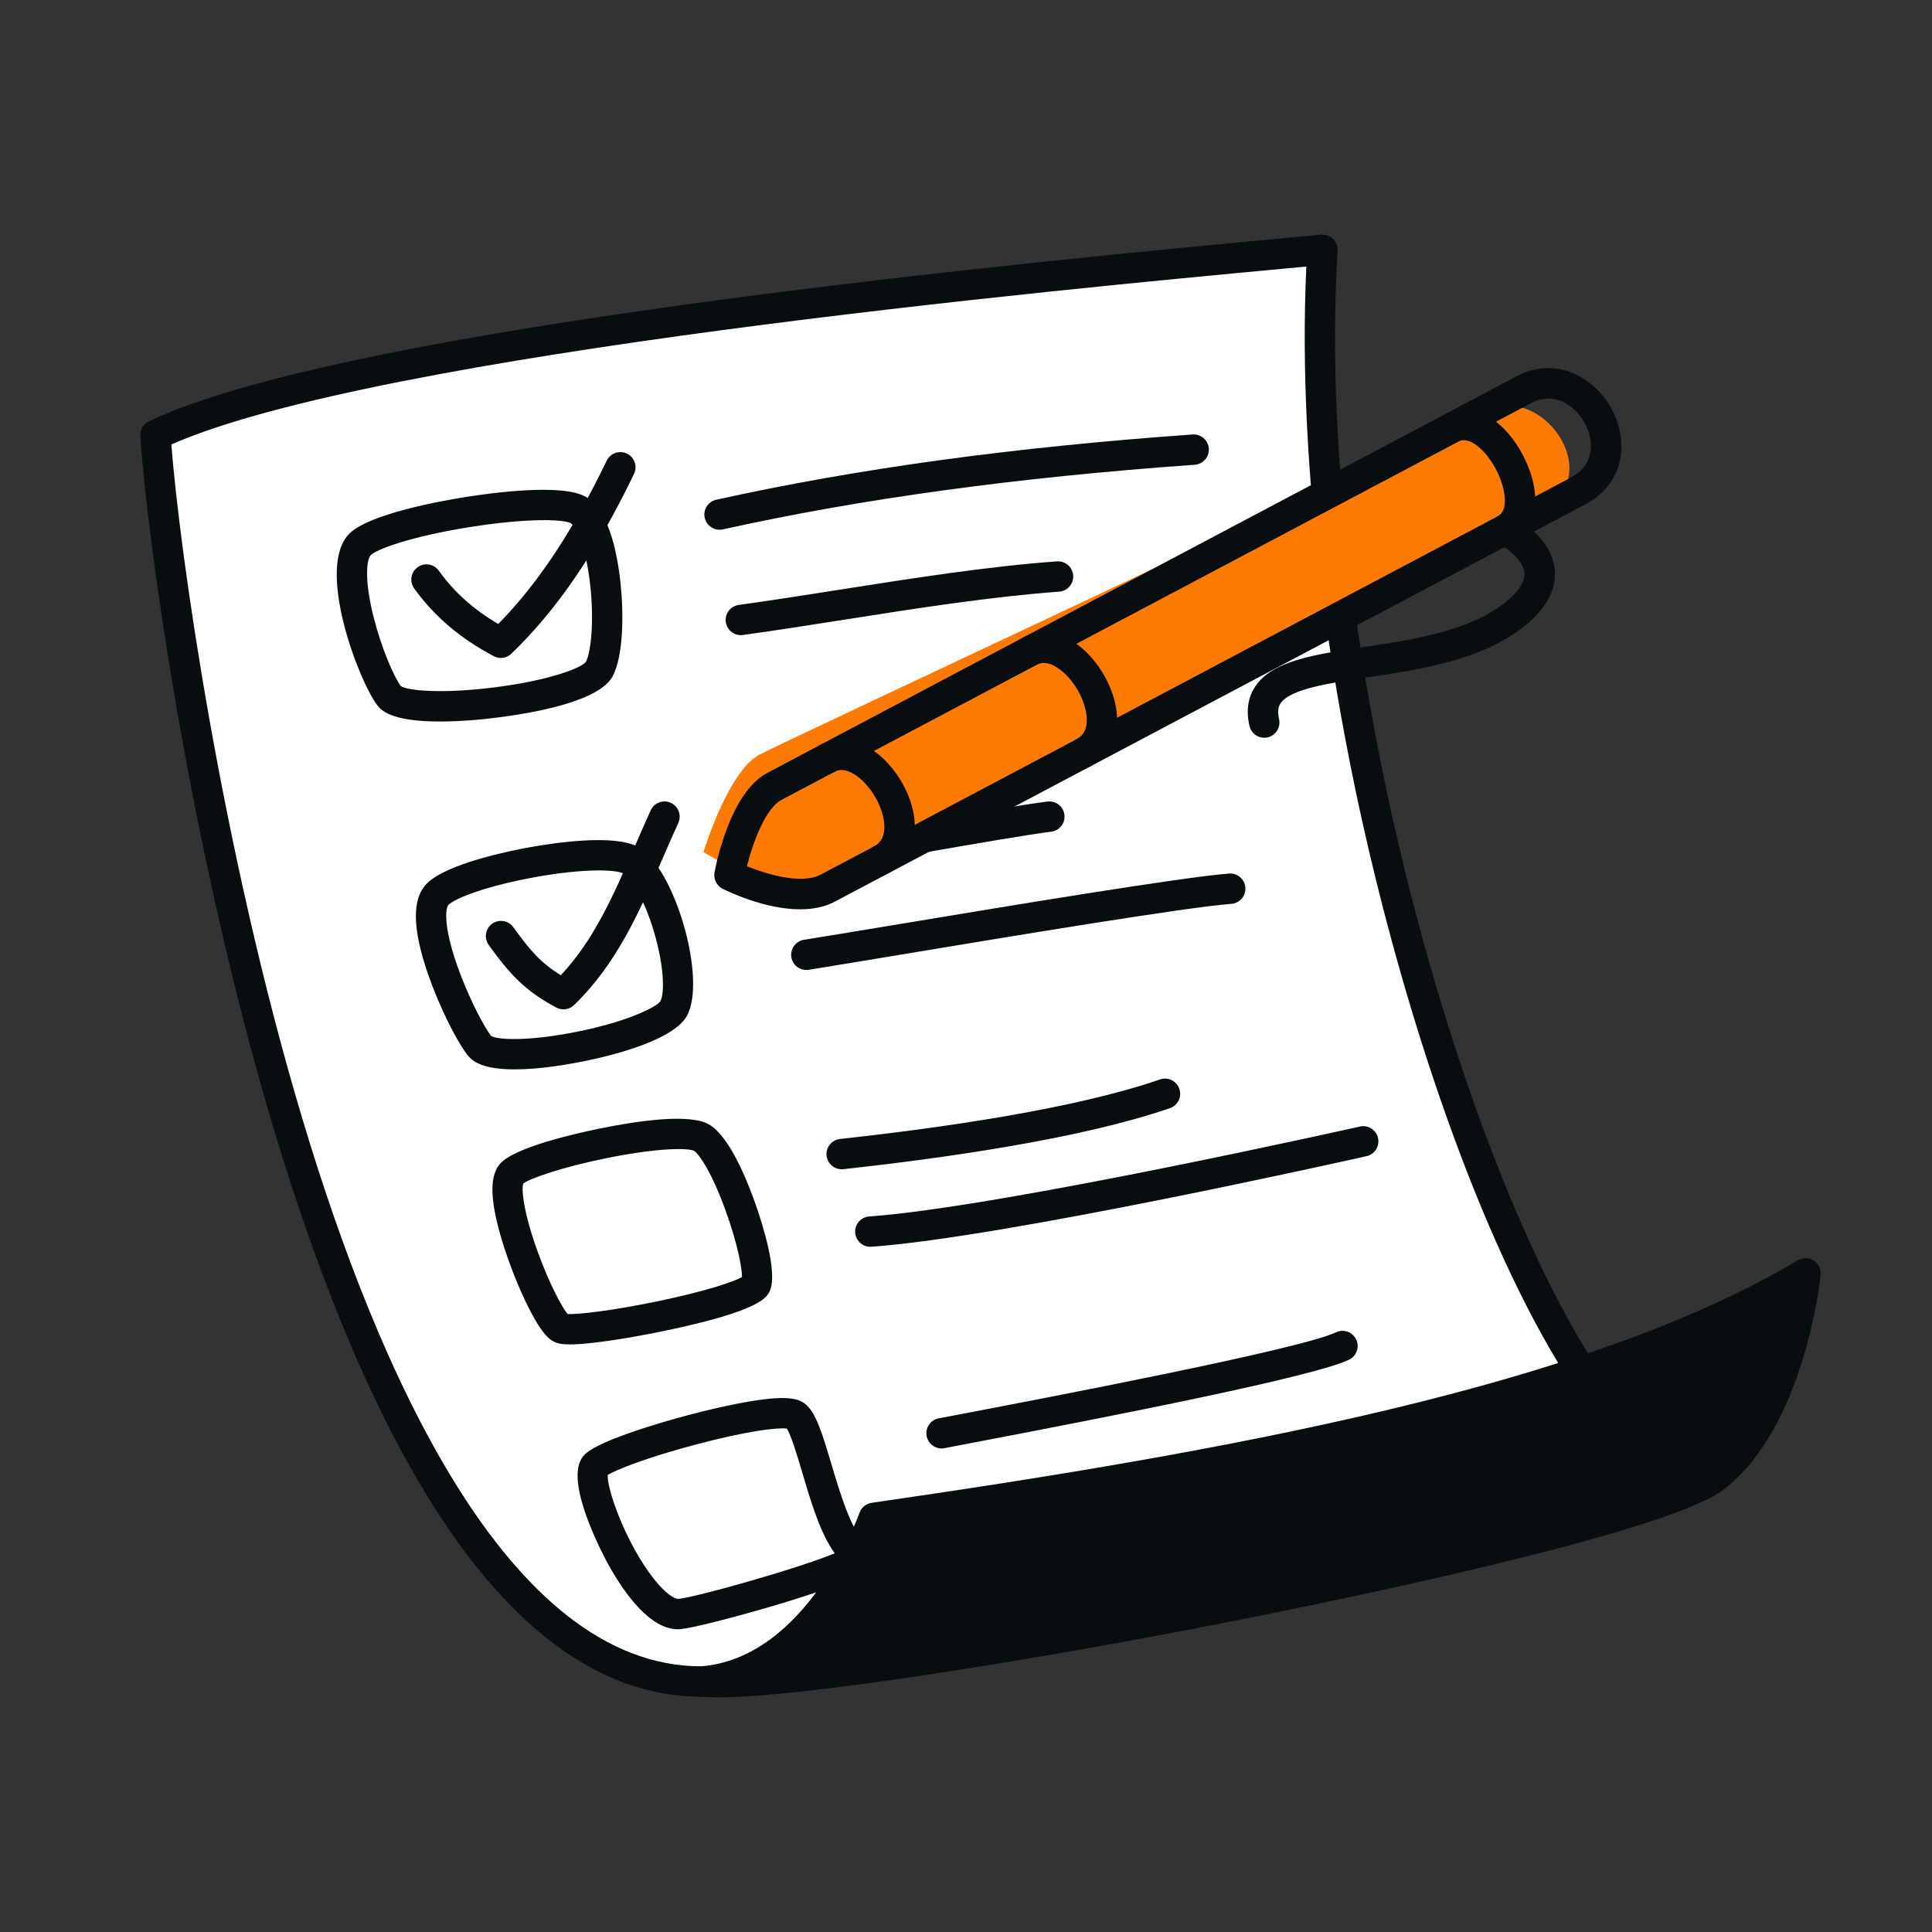
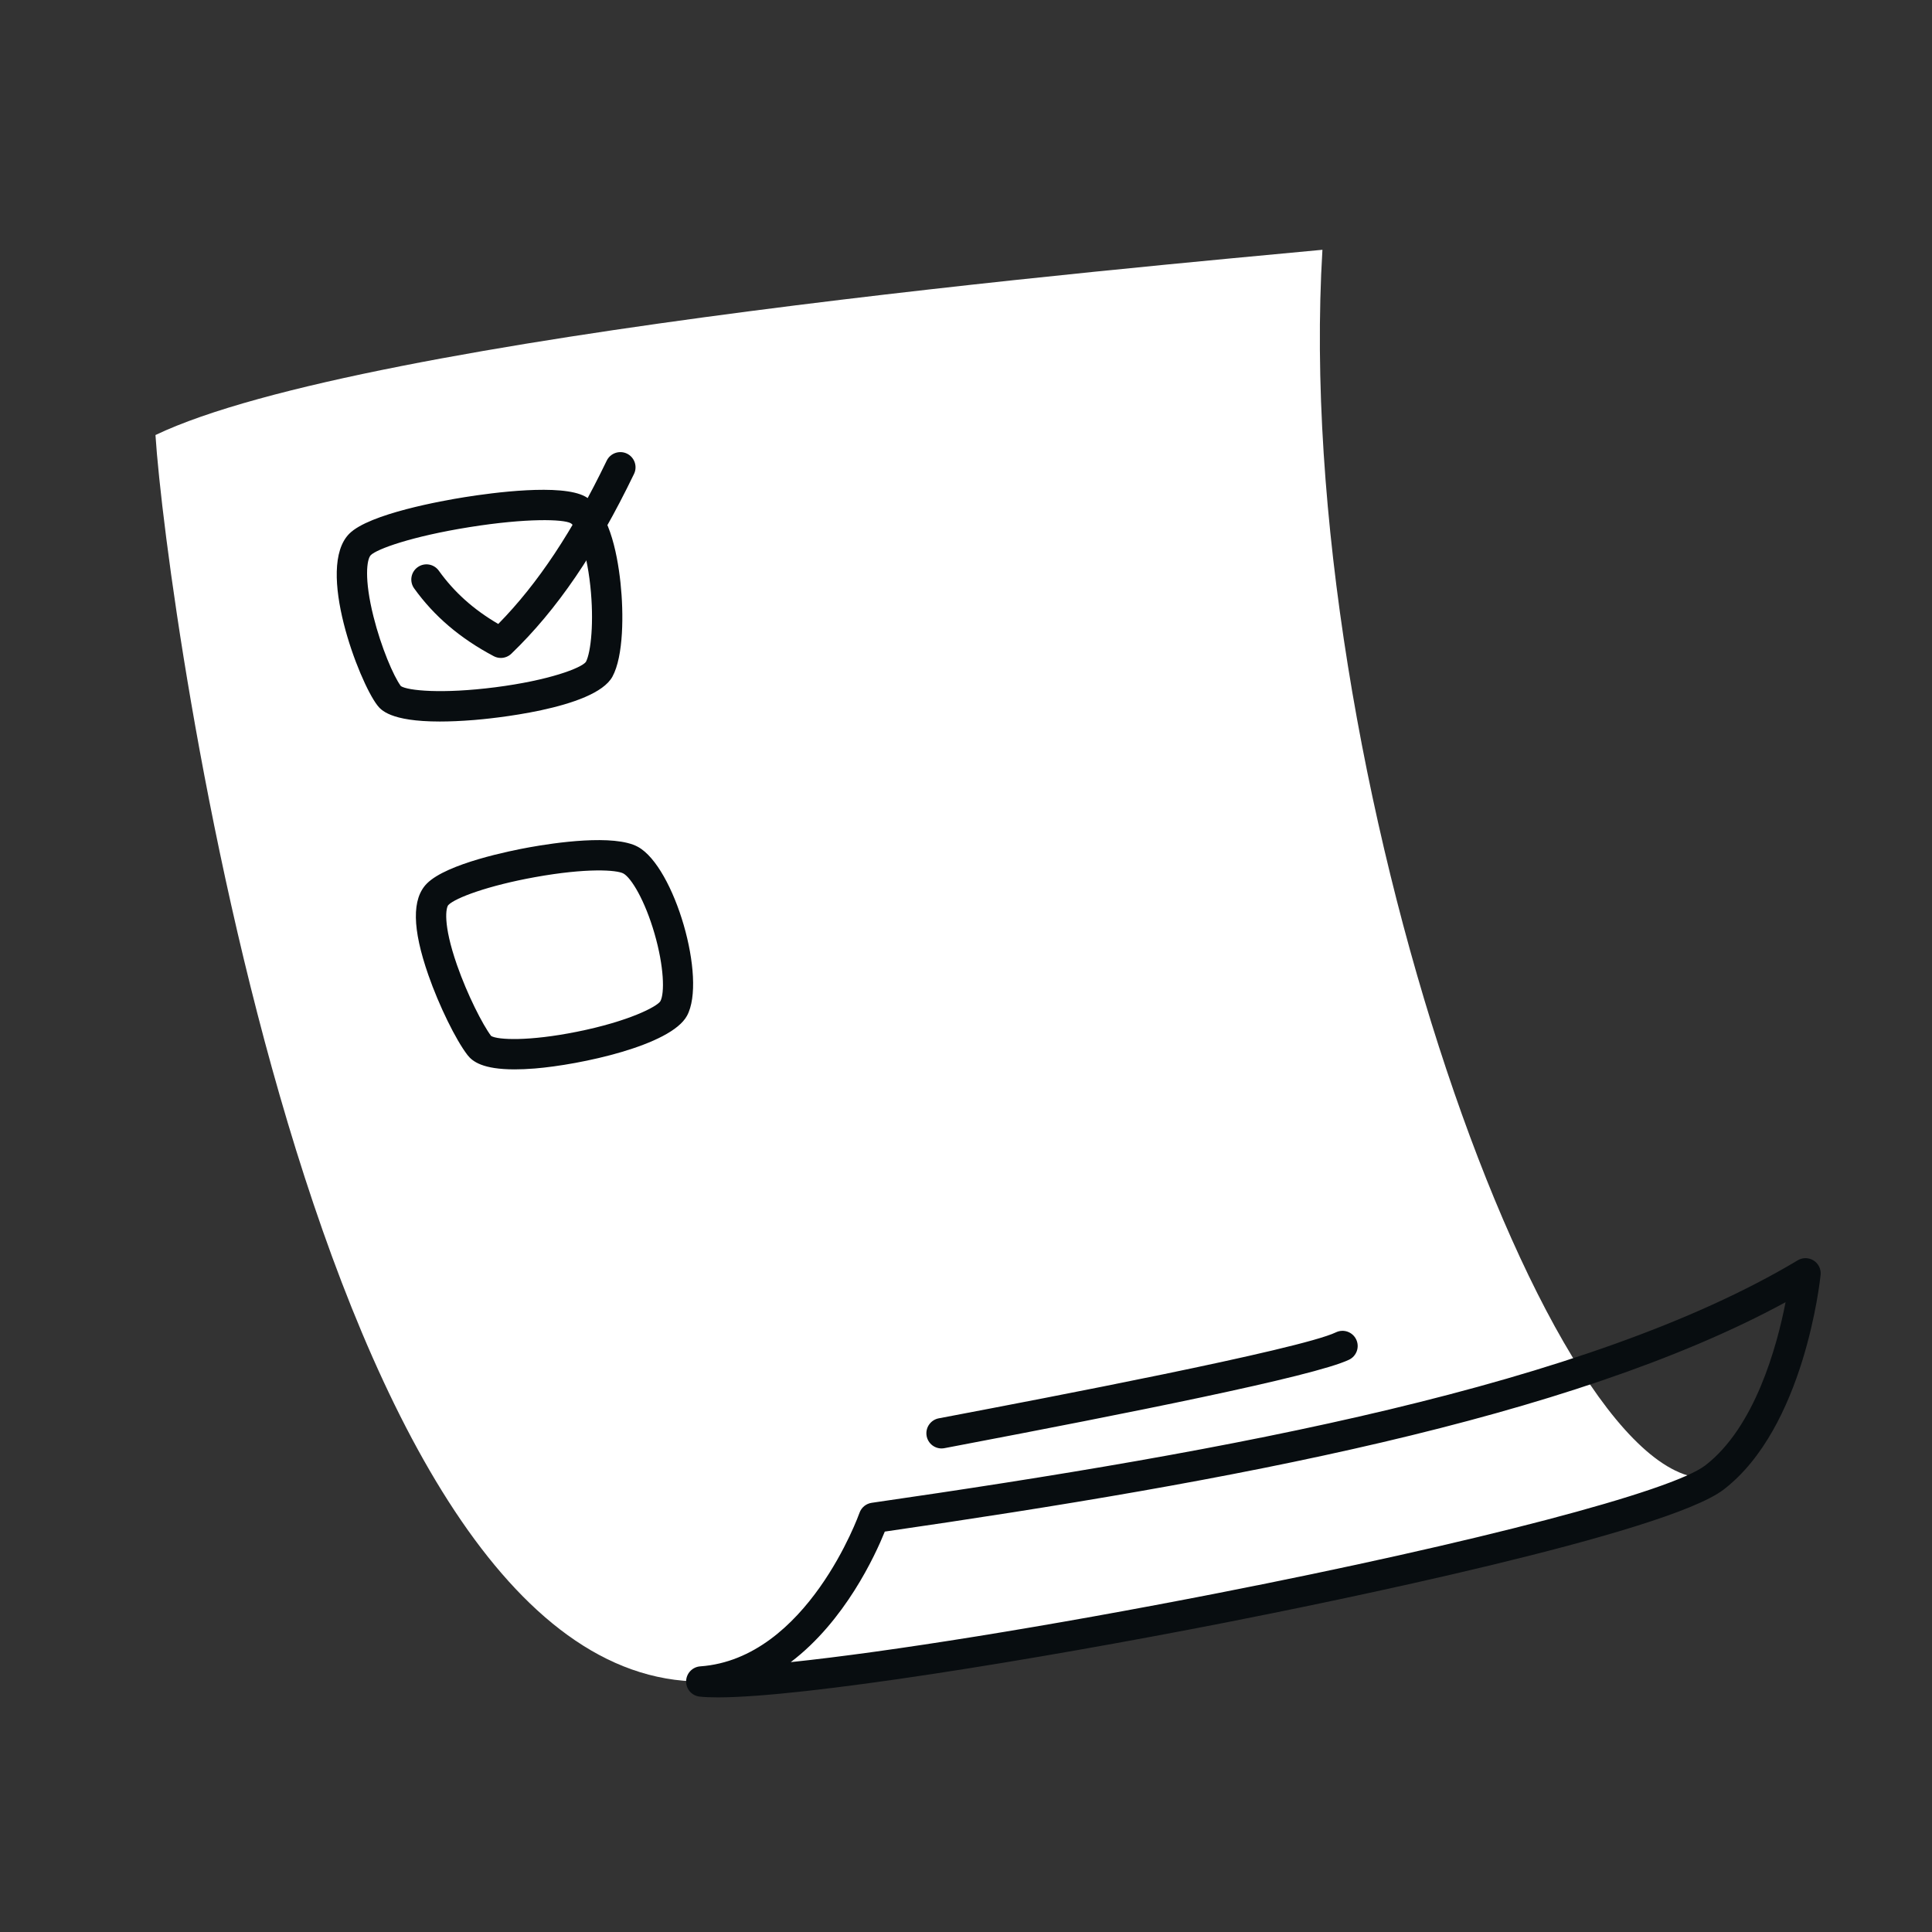
<svg xmlns="http://www.w3.org/2000/svg" width="140" height="140" viewBox="0 0 140 140" fill="none">
  <rect x="0" y="0" width="140" height="140" fill="#333333" stroke="none" />
  <g clip-path="url(#clip0_17023_8846)">
    <path d="M124.243 107.06C112.593 109.105 93.555 55.868 95.828 18.1C82.701 19.35 26.496 24.243 11.266 31.524C12.069 44.053 22.858 121.848 50.819 121.849C65.822 121.849 116.091 111.482 124.243 107.06Z" fill="white" />
-     <path d="M50.819 122.949H50.819C43.997 122.949 37.679 118.627 32.039 110.105C27.52 103.276 23.404 93.72 19.805 81.7C13.688 61.275 10.626 38.739 10.168 31.594C10.154 31.375 10.206 31.157 10.317 30.967C10.428 30.777 10.593 30.626 10.791 30.531C25.307 23.592 76.253 18.827 92.995 17.262C94.04 17.164 94.956 17.078 95.723 17.005C95.881 16.99 96.041 17.009 96.191 17.062C96.34 17.114 96.477 17.199 96.591 17.309C96.705 17.419 96.794 17.553 96.852 17.701C96.909 17.849 96.934 18.008 96.925 18.166C96.035 32.953 98.449 51.727 103.548 69.673C108.226 86.139 114.477 99.355 119.862 104.166C121.443 105.578 122.853 106.188 124.052 105.977C124.309 105.931 124.574 105.979 124.799 106.111C125.024 106.244 125.195 106.452 125.281 106.698C125.367 106.945 125.362 107.214 125.268 107.458C125.173 107.701 124.996 107.903 124.766 108.028C120.069 110.576 103.274 114.557 90.319 117.191C76.632 119.975 59.068 122.949 50.819 122.949V122.949ZM12.416 32.206C13.02 39.998 16.049 61.495 21.911 81.069C27.331 99.17 36.746 120.748 50.819 120.749C57.582 120.749 72.55 118.559 89.881 115.035C103.314 112.303 114.78 109.429 120.594 107.387C119.873 106.997 119.141 106.47 118.399 105.807C112.634 100.658 106.292 87.375 101.433 70.275C96.415 52.612 93.966 34.132 94.662 19.315L93.199 19.452C76.809 20.985 27.446 25.602 12.416 32.206Z" fill="#080D10" />
    <path d="M31.87 52.284C28.256 52.284 27.588 51.423 27.341 51.105C26.02 49.405 22.846 41.141 25.314 38.671C26.759 37.225 32.072 36.281 33.666 36.027C35.718 35.699 40.676 35.037 42.401 35.978C44.064 36.886 44.713 39.888 44.965 42.246C45.2 44.449 45.188 47.547 44.38 49.03C43.088 51.4 35.267 52.1 34.379 52.172C33.415 52.25 32.584 52.284 31.87 52.284ZM29.049 49.718C29.55 50.047 32.028 50.297 35.892 49.802C39.795 49.301 42.109 48.413 42.456 47.965C42.828 47.261 43.051 45.027 42.779 42.479C42.466 39.549 41.736 38.121 41.349 37.91C40.829 37.626 38.209 37.528 34.012 38.199C29.811 38.871 27.306 39.789 26.869 40.227C26.574 40.522 26.381 41.95 27.062 44.672C27.618 46.899 28.516 49.001 29.049 49.718L29.049 49.718Z" fill="#080D10" />
    <path d="M36.292 47.677C36.113 47.677 35.937 47.633 35.778 47.549C33.345 46.261 31.459 44.654 30.01 42.636C29.841 42.399 29.772 42.104 29.819 41.816C29.867 41.529 30.026 41.272 30.263 41.102C30.499 40.932 30.794 40.862 31.081 40.909C31.368 40.956 31.625 41.115 31.796 41.352C32.918 42.916 34.3 44.157 36.106 45.215C38.979 42.29 41.49 38.506 43.964 33.383C44.091 33.12 44.317 32.919 44.593 32.823C44.868 32.727 45.17 32.745 45.432 32.871C45.695 32.998 45.896 33.225 45.992 33.5C46.088 33.776 46.071 34.078 45.944 34.341C43.189 40.045 40.364 44.185 37.054 47.37C36.849 47.567 36.576 47.677 36.292 47.677L36.292 47.677ZM37.289 77.491C34.987 77.491 34.242 76.922 33.882 76.459C33.037 75.371 31.815 72.875 31.04 70.653C29.868 67.294 29.835 65.124 30.938 64.019C32.386 62.57 36.991 61.646 38.367 61.398C40.156 61.075 44.503 60.425 46.225 61.365C48.877 62.813 51.237 70.937 49.781 73.608C48.603 75.771 42.02 77.162 38.758 77.427C38.209 77.471 37.722 77.491 37.289 77.491ZM35.588 75.069C36.067 75.361 38.33 75.464 41.801 74.766C45.569 74.01 47.602 72.95 47.853 72.551C48.167 71.976 48.126 70.061 47.429 67.651C46.732 65.242 45.746 63.61 45.172 63.296C44.698 63.037 42.537 62.88 38.758 63.563C35.386 64.172 33.013 65.054 32.493 65.576C32.321 65.748 32.065 66.917 33.115 69.928C33.87 72.089 34.975 74.256 35.588 75.069L35.588 75.069Z" fill="#080D10" />
-     <path d="M40.83 73.141C40.651 73.141 40.474 73.097 40.316 73.013C38.06 71.819 36.938 70.597 35.413 68.472C35.243 68.235 35.174 67.941 35.222 67.653C35.269 67.365 35.428 67.108 35.665 66.938C35.901 66.768 36.196 66.699 36.483 66.746C36.771 66.793 37.028 66.952 37.198 67.189C38.39 68.85 39.21 69.794 40.64 70.669C43.05 68.098 44.43 64.931 46.01 61.304C46.375 60.466 46.752 59.6 47.152 58.72C47.212 58.589 47.297 58.47 47.402 58.372C47.508 58.273 47.632 58.196 47.767 58.145C47.902 58.095 48.046 58.071 48.19 58.076C48.334 58.081 48.476 58.115 48.608 58.175C48.873 58.295 49.08 58.517 49.182 58.79C49.284 59.063 49.274 59.366 49.153 59.631C48.76 60.496 48.386 61.354 48.025 62.184C46.305 66.132 44.68 69.862 41.592 72.834C41.387 73.031 41.114 73.141 40.83 73.141V73.141ZM52.139 38.387C51.888 38.387 51.646 38.301 51.451 38.144C51.256 37.987 51.12 37.769 51.066 37.524C51.003 37.239 51.056 36.941 51.213 36.695C51.37 36.449 51.618 36.276 51.902 36.212C62.102 33.957 73.392 32.41 86.42 31.483C86.711 31.463 86.998 31.559 87.218 31.75C87.439 31.941 87.574 32.212 87.595 32.503C87.615 32.794 87.52 33.081 87.329 33.302C87.138 33.522 86.867 33.658 86.576 33.678C73.657 34.598 62.47 36.129 52.377 38.361C52.298 38.378 52.219 38.387 52.139 38.387ZM53.681 46.026C53.403 46.025 53.135 45.919 52.932 45.729C52.729 45.538 52.605 45.278 52.586 45C52.567 44.722 52.654 44.448 52.83 44.232C53.005 44.016 53.256 43.874 53.531 43.836C55.937 43.502 58.464 43.105 60.909 42.721C66.146 41.897 71.561 41.046 76.591 40.679C76.735 40.669 76.879 40.687 77.016 40.732C77.153 40.778 77.28 40.85 77.389 40.944C77.499 41.039 77.588 41.154 77.653 41.283C77.718 41.412 77.756 41.553 77.767 41.697C77.788 41.988 77.693 42.275 77.502 42.496C77.311 42.717 77.041 42.853 76.75 42.874C71.812 43.234 66.443 44.078 61.25 44.894C58.796 45.28 56.258 45.679 53.833 46.015C53.782 46.022 53.732 46.026 53.681 46.026ZM56.38 63.71C56.108 63.71 55.846 63.609 55.643 63.427C55.441 63.244 55.314 62.993 55.286 62.722C55.258 62.451 55.332 62.179 55.493 61.959C55.654 61.74 55.891 61.587 56.157 61.532C58.392 61.066 72.937 58.437 75.911 58.083C76.054 58.066 76.2 58.078 76.338 58.117C76.478 58.156 76.607 58.222 76.721 58.311C76.834 58.401 76.929 58.512 77 58.638C77.07 58.764 77.115 58.902 77.132 59.046C77.149 59.189 77.138 59.335 77.099 59.474C77.06 59.613 76.994 59.743 76.904 59.856C76.815 59.97 76.704 60.065 76.579 60.136C76.453 60.206 76.314 60.251 76.171 60.268C73.402 60.598 59.198 63.146 56.606 63.687C56.532 63.702 56.456 63.71 56.38 63.71H56.38ZM58.427 70.288C58.151 70.287 57.885 70.183 57.683 69.995C57.48 69.807 57.356 69.549 57.334 69.274C57.313 68.998 57.396 68.724 57.566 68.507C57.737 68.29 57.984 68.145 58.257 68.101C59.669 67.877 62.011 67.488 64.723 67.038C73.047 65.655 85.625 63.565 89.064 63.301C89.669 63.254 90.197 63.709 90.244 64.314C90.266 64.605 90.172 64.893 89.982 65.115C89.792 65.336 89.522 65.473 89.231 65.495C85.89 65.751 73.369 67.832 65.083 69.208C62.367 69.659 60.021 70.049 58.601 70.275C58.542 70.284 58.484 70.288 58.427 70.288ZM41.298 97.422C40.672 97.422 40.404 97.34 40.208 97.252C39.908 97.119 39.206 96.806 37.836 93.773C37.049 92.029 36.362 90.055 35.998 88.492C35.517 86.425 35.585 85.112 36.212 84.358C37.206 83.165 41.581 82.163 43.416 81.788C46.258 81.207 49.942 80.68 51.355 81.47C52.837 82.298 54.126 85.477 54.763 87.297C55.266 88.735 56.372 92.22 55.785 93.537C55.577 94.005 55.142 94.98 48.166 96.436C46.473 96.789 44.786 97.079 43.416 97.252C42.431 97.376 41.765 97.422 41.298 97.422H41.298ZM41.132 95.221C41.844 95.261 44.274 94.992 47.553 94.316C51.178 93.568 53.175 92.875 53.768 92.539C53.772 91.935 53.477 90.22 52.608 87.799C51.592 84.967 50.642 83.592 50.282 83.391C49.872 83.188 47.794 83.15 43.981 83.918C40.708 84.578 38.412 85.393 37.917 85.76C37.777 86.193 37.928 87.832 38.94 90.64C39.784 92.984 40.719 94.737 41.132 95.221V95.221ZM60.99 84.728C60.709 84.729 60.438 84.621 60.234 84.427C60.03 84.233 59.907 83.969 59.892 83.687C59.877 83.406 59.971 83.13 60.153 82.915C60.335 82.701 60.593 82.565 60.873 82.534C68.012 81.755 77.831 80.375 84.062 78.22C84.337 78.125 84.639 78.143 84.901 78.271C85.164 78.398 85.364 78.625 85.46 78.901C85.555 79.177 85.537 79.479 85.409 79.742C85.281 80.004 85.055 80.205 84.779 80.3C78.356 82.521 68.363 83.931 61.111 84.722C61.071 84.726 61.031 84.728 60.99 84.728ZM63.068 90.346C62.783 90.346 62.509 90.236 62.304 90.037C62.099 89.839 61.978 89.569 61.968 89.284C61.959 88.998 62.06 88.721 62.251 88.509C62.442 88.297 62.708 88.168 62.993 88.148C72.436 87.487 98.275 81.694 98.535 81.635C98.677 81.602 98.823 81.597 98.966 81.621C99.109 81.645 99.246 81.698 99.369 81.775C99.492 81.852 99.599 81.953 99.682 82.071C99.766 82.19 99.826 82.324 99.858 82.465C99.889 82.607 99.893 82.754 99.868 82.897C99.843 83.04 99.79 83.177 99.711 83.299C99.633 83.421 99.532 83.527 99.413 83.61C99.293 83.693 99.159 83.751 99.017 83.782C97.95 84.022 72.755 89.67 63.146 90.343C63.12 90.345 63.094 90.346 63.068 90.346ZM49.135 118.064C47.133 118.064 45.31 115.56 44.132 113.458C44 113.223 40.92 107.68 42.139 105.697C42.334 105.38 42.739 104.721 47.076 103.353C49.512 102.585 52.276 101.898 54.289 101.559C56.934 101.113 57.828 101.31 58.357 101.743C59.109 102.359 59.541 103.721 60.241 106.076C60.835 108.076 61.733 111.1 62.714 111.713C63.189 112.01 63.408 112.563 63.258 113.089C63.069 113.755 62.444 114.172 60.586 114.875C59.217 115.394 57.493 115.931 56.288 116.29C53.824 117.025 49.978 118.061 49.143 118.063H49.135L49.135 118.064ZM44.038 106.884C43.975 107.947 45.373 111.853 47.366 114.392C48.266 115.539 48.891 115.856 49.126 115.863C50.306 115.782 57.801 113.675 60.492 112.556C59.455 111.15 58.786 108.898 58.134 106.703C57.791 105.548 57.33 103.997 57.015 103.519C56.385 103.434 54.194 103.669 50.379 104.686C46.895 105.614 44.655 106.497 44.037 106.884L44.038 106.884Z" fill="#080D10" />
-     <path d="M50.818 121.849C59.388 121.238 63.321 109.989 63.321 109.989C90.665 106.036 115.88 101.224 130.834 92.271C130.834 92.271 129.76 102.811 124.242 107.06C118.298 111.637 59.49 122.742 50.819 121.849H50.818Z" fill="#080D10" />
    <path d="M52.017 122.999C51.508 122.999 51.069 122.981 50.706 122.943C50.432 122.915 50.179 122.785 49.996 122.58C49.813 122.374 49.715 122.107 49.719 121.831C49.723 121.556 49.831 121.293 50.02 121.093C50.209 120.893 50.466 120.771 50.74 120.751C58.499 120.199 62.246 109.731 62.283 109.625C62.35 109.435 62.467 109.267 62.622 109.139C62.778 109.012 62.965 108.929 63.164 108.9C89.014 105.163 115.035 100.448 130.27 91.327C130.445 91.222 130.646 91.168 130.85 91.171C131.053 91.174 131.253 91.233 131.425 91.343C131.597 91.453 131.735 91.608 131.824 91.791C131.913 91.975 131.949 92.18 131.928 92.383C131.882 92.833 130.739 103.446 124.912 107.932C120.751 111.136 96.192 116.131 88.764 117.585C74.938 120.293 58.259 122.999 52.017 122.999ZM64.116 110.985C63.419 112.708 61.231 117.466 57.3 120.444C64.371 119.706 75.846 117.873 88.342 115.426C106.977 111.777 121.135 108.064 123.572 106.188C127.173 103.416 128.765 97.562 129.389 94.362C113.767 102.859 88.89 107.388 64.116 110.985ZM68.226 104.96C67.952 104.959 67.689 104.856 67.487 104.672C67.285 104.487 67.159 104.234 67.134 103.962C67.108 103.69 67.185 103.418 67.349 103.199C67.513 102.98 67.753 102.83 68.021 102.778L69.091 102.575C75.305 101.391 94.214 97.791 96.808 96.545C96.938 96.483 97.079 96.446 97.223 96.438C97.367 96.43 97.511 96.451 97.648 96.499C97.784 96.547 97.909 96.621 98.017 96.718C98.124 96.814 98.212 96.931 98.274 97.061C98.337 97.191 98.373 97.332 98.381 97.477C98.389 97.621 98.368 97.765 98.32 97.902C98.272 98.038 98.198 98.163 98.102 98.271C98.006 98.379 97.889 98.466 97.759 98.529C95.231 99.743 81.33 102.484 69.502 104.736L68.433 104.94C68.365 104.953 68.295 104.959 68.226 104.959V104.96Z" fill="#080D10" />
  </g>
  <g clip-path="url(#clip1_17023_8846)">
    <path d="M107.383 29.849C102.653 32.352 57.31 53.483 55.027 54.691C52.745 55.9 50.977 61.745 50.977 61.745C50.977 61.745 57.419 65.714 59.978 64.359L111.757 36.953C116.483 34.451 111.761 27.531 107.383 29.849L107.383 29.849Z" fill="#FF7A00" />
    <path d="M57.98 65.892C55.417 65.892 52.752 64.599 52.367 64.405C52.154 64.297 51.981 64.124 51.875 63.909C51.769 63.695 51.735 63.452 51.778 63.216C51.887 62.628 52.916 57.43 55.593 56.013L109.927 27.253C112.778 25.745 115.607 27.387 116.822 29.698C117.975 31.892 117.842 34.981 114.827 36.577L60.492 65.337C59.731 65.739 58.861 65.892 57.98 65.892V65.892ZM54.127 62.774C55.572 63.359 58.094 64.108 59.465 63.382L113.8 34.623C115.602 33.669 115.505 31.929 114.874 30.729C114.162 29.374 112.632 28.32 110.954 29.208L56.62 57.967C55.493 58.564 54.578 60.959 54.127 62.774Z" fill="#080D10" />
-     <path d="M91.611 53.461C91.362 53.461 91.121 53.376 90.927 53.221C90.732 53.065 90.596 52.848 90.54 52.605C90.284 51.494 90.43 50.523 90.975 49.72C92.224 47.877 95.27 47.421 98.797 46.892C102.408 46.351 106.5 45.738 109.123 43.617C109.782 43.084 110.551 42.282 110.468 41.489C110.365 40.498 109.025 39.603 108.564 39.367C108.384 39.275 108.232 39.136 108.126 38.963C108.019 38.791 107.962 38.593 107.96 38.39C107.958 38.187 108.012 37.988 108.115 37.814C108.219 37.64 108.368 37.498 108.546 37.404C109.35 36.978 109.107 35.347 108.408 34.016C107.709 32.685 106.505 31.563 105.701 31.988C105.443 32.119 105.144 32.144 104.869 32.056C104.594 31.968 104.364 31.775 104.229 31.518C104.094 31.262 104.065 30.962 104.149 30.685C104.232 30.407 104.42 30.173 104.674 30.034C106.577 29.027 108.913 30.24 110.355 32.985C111.402 34.978 111.52 36.905 110.778 38.197C111.585 38.848 112.51 39.877 112.657 41.248C112.811 42.682 112.087 44.059 110.504 45.338C107.416 47.835 103.01 48.495 99.123 49.077C96.36 49.492 93.503 49.92 92.795 50.963C92.675 51.14 92.533 51.451 92.685 52.107C92.722 52.269 92.722 52.438 92.686 52.6C92.65 52.762 92.577 52.914 92.474 53.044C92.371 53.174 92.239 53.279 92.09 53.352C91.941 53.424 91.777 53.461 91.611 53.461L91.611 53.461ZM78.51 55.656C78.264 55.656 78.026 55.573 77.832 55.421C77.638 55.269 77.501 55.056 77.441 54.817C77.382 54.577 77.405 54.324 77.505 54.099C77.606 53.874 77.778 53.689 77.996 53.573C78.305 53.41 78.72 53.097 78.751 52.27C78.802 50.925 77.812 49.136 76.588 48.363C76.036 48.014 75.552 47.945 75.151 48.158C74.892 48.295 74.591 48.323 74.312 48.236C74.033 48.15 73.8 47.956 73.663 47.697C73.527 47.437 73.499 47.134 73.586 46.855C73.672 46.575 73.865 46.34 74.124 46.204C75.239 45.614 76.531 45.716 77.76 46.493C79.63 47.674 81.031 50.249 80.951 52.354C80.897 53.771 80.212 54.898 79.023 55.528C78.865 55.612 78.689 55.656 78.51 55.656H78.51ZM63.85 63.416C63.604 63.416 63.365 63.333 63.171 63.181C62.977 63.029 62.839 62.816 62.78 62.577C62.721 62.337 62.743 62.084 62.844 61.859C62.945 61.634 63.118 61.449 63.336 61.333C64.554 60.689 64.04 58.92 63.545 57.978C62.818 56.594 61.444 55.413 60.49 55.918C60.232 56.055 59.93 56.083 59.651 55.996C59.372 55.91 59.139 55.715 59.003 55.456C58.867 55.197 58.839 54.894 58.925 54.614C59.011 54.334 59.205 54.1 59.463 53.964C61.731 52.764 64.262 54.605 65.493 56.947C66.882 59.593 66.418 62.2 64.362 63.288C64.205 63.372 64.029 63.416 63.85 63.416L63.85 63.416Z" fill="#080D10" />
  </g>
  <defs>
    <clipPath id="clip0_17023_8846">
      <rect width="121.768" height="106" fill="white" transform="translate(10.166 17)" />
    </clipPath>
    <clipPath id="clip1_17023_8846">
-       <rect width="66.515" height="39.22" fill="white" transform="translate(50.977 26.672)" />
-     </clipPath>
+       </clipPath>
  </defs>
</svg>